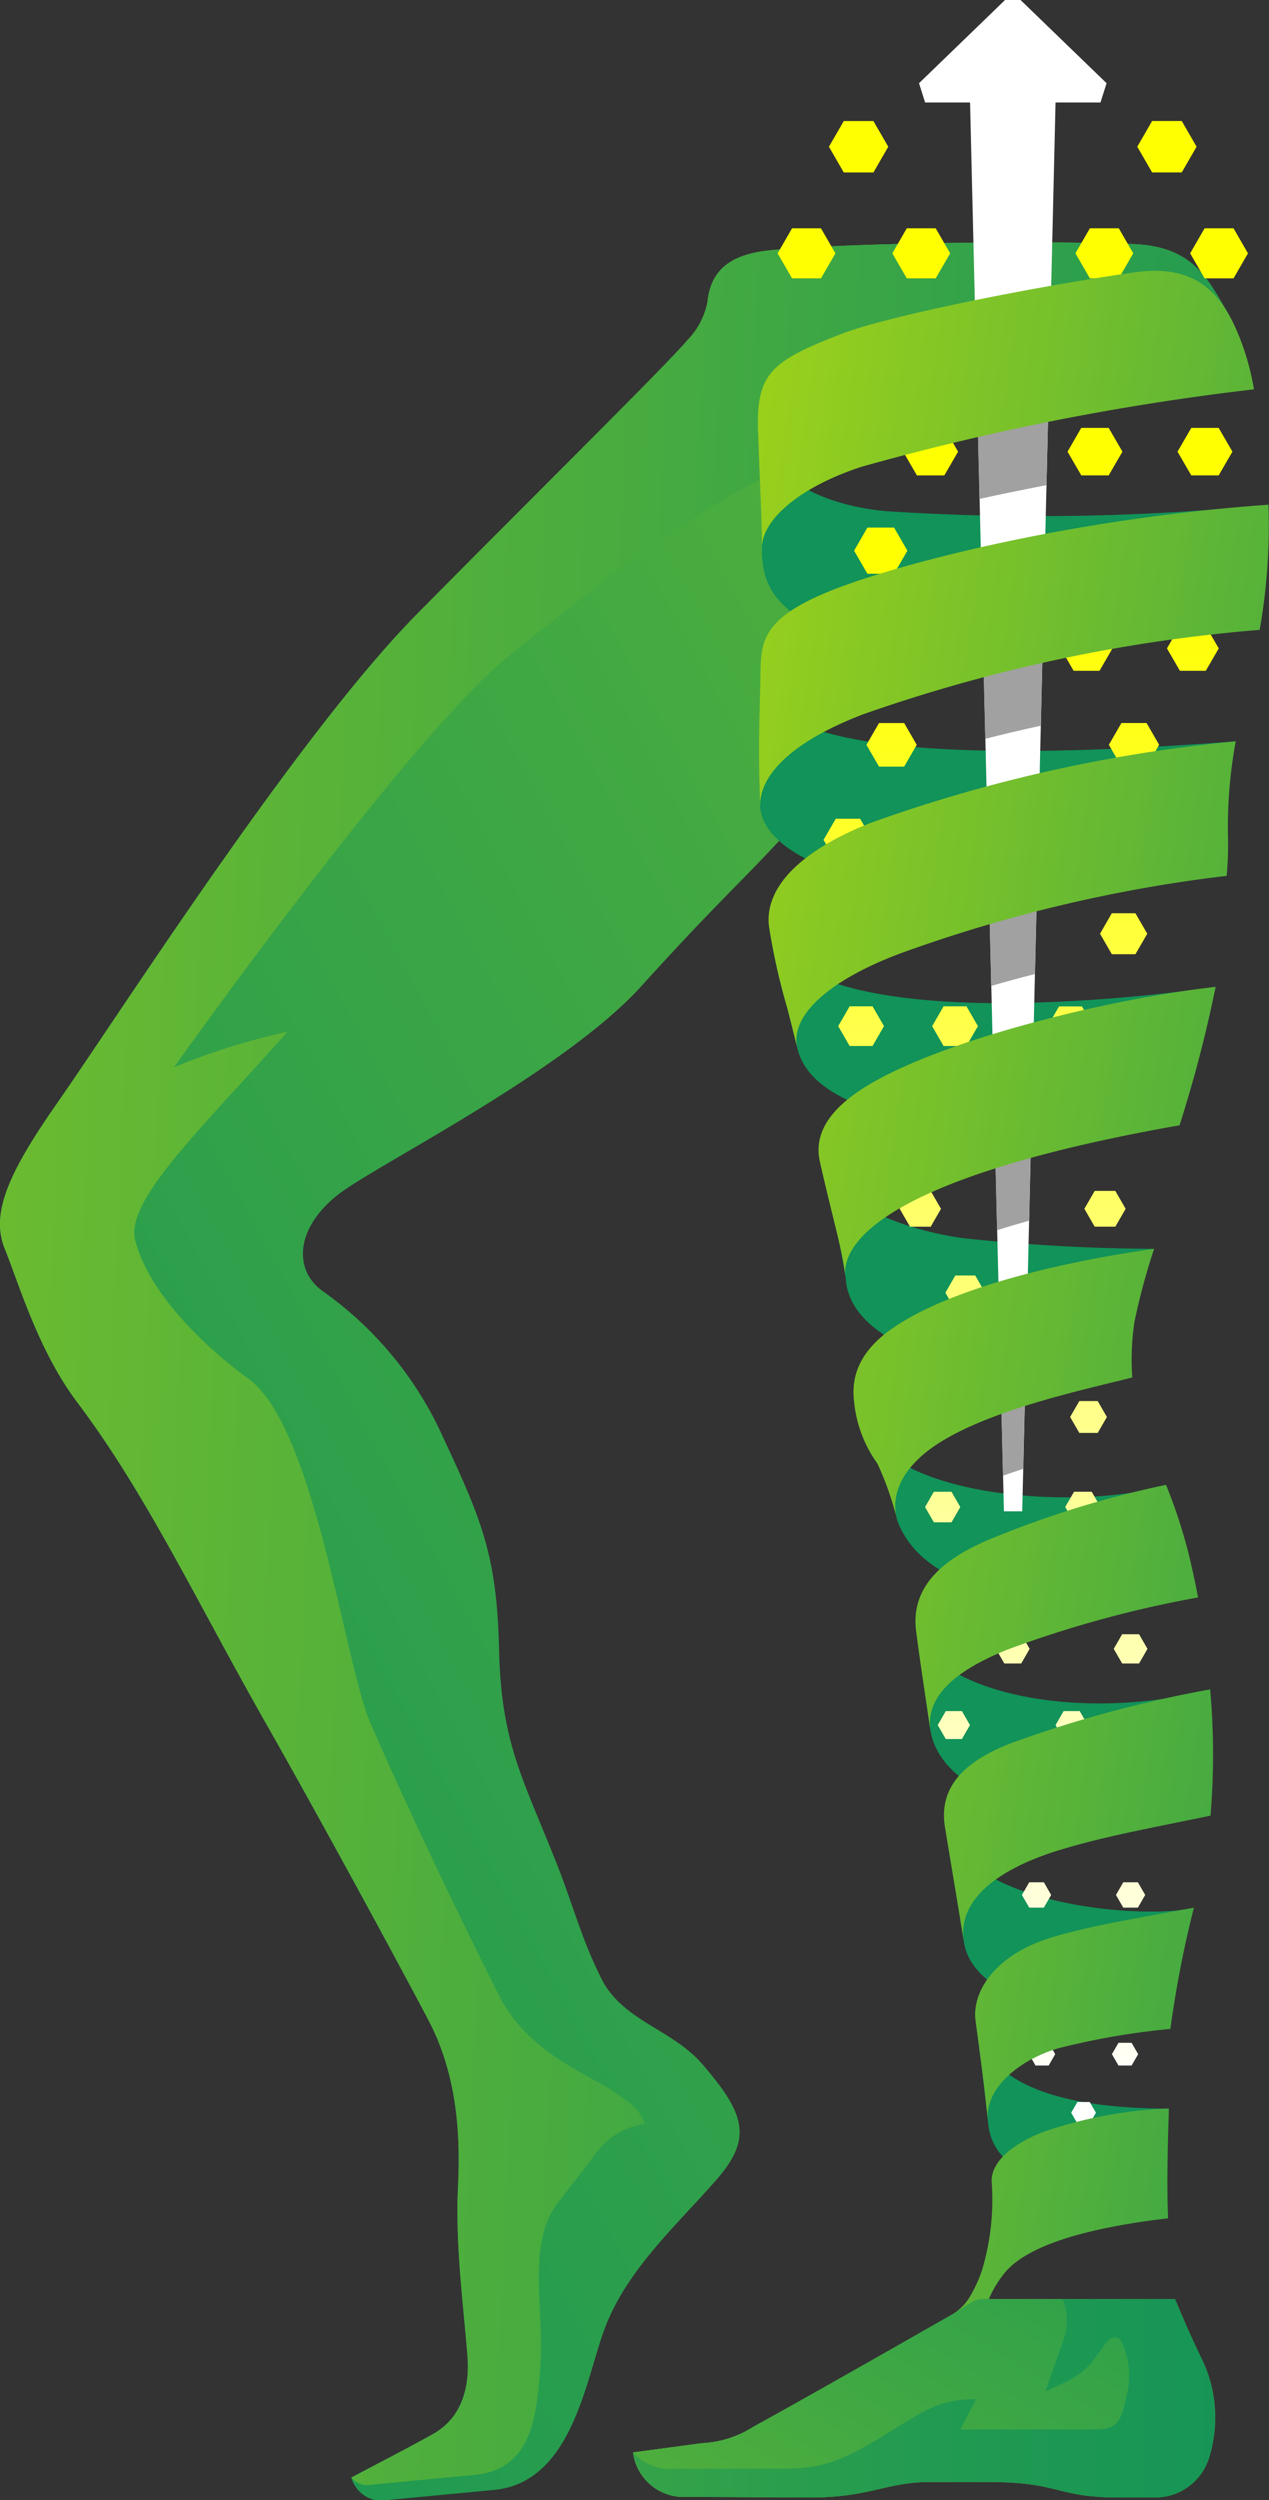
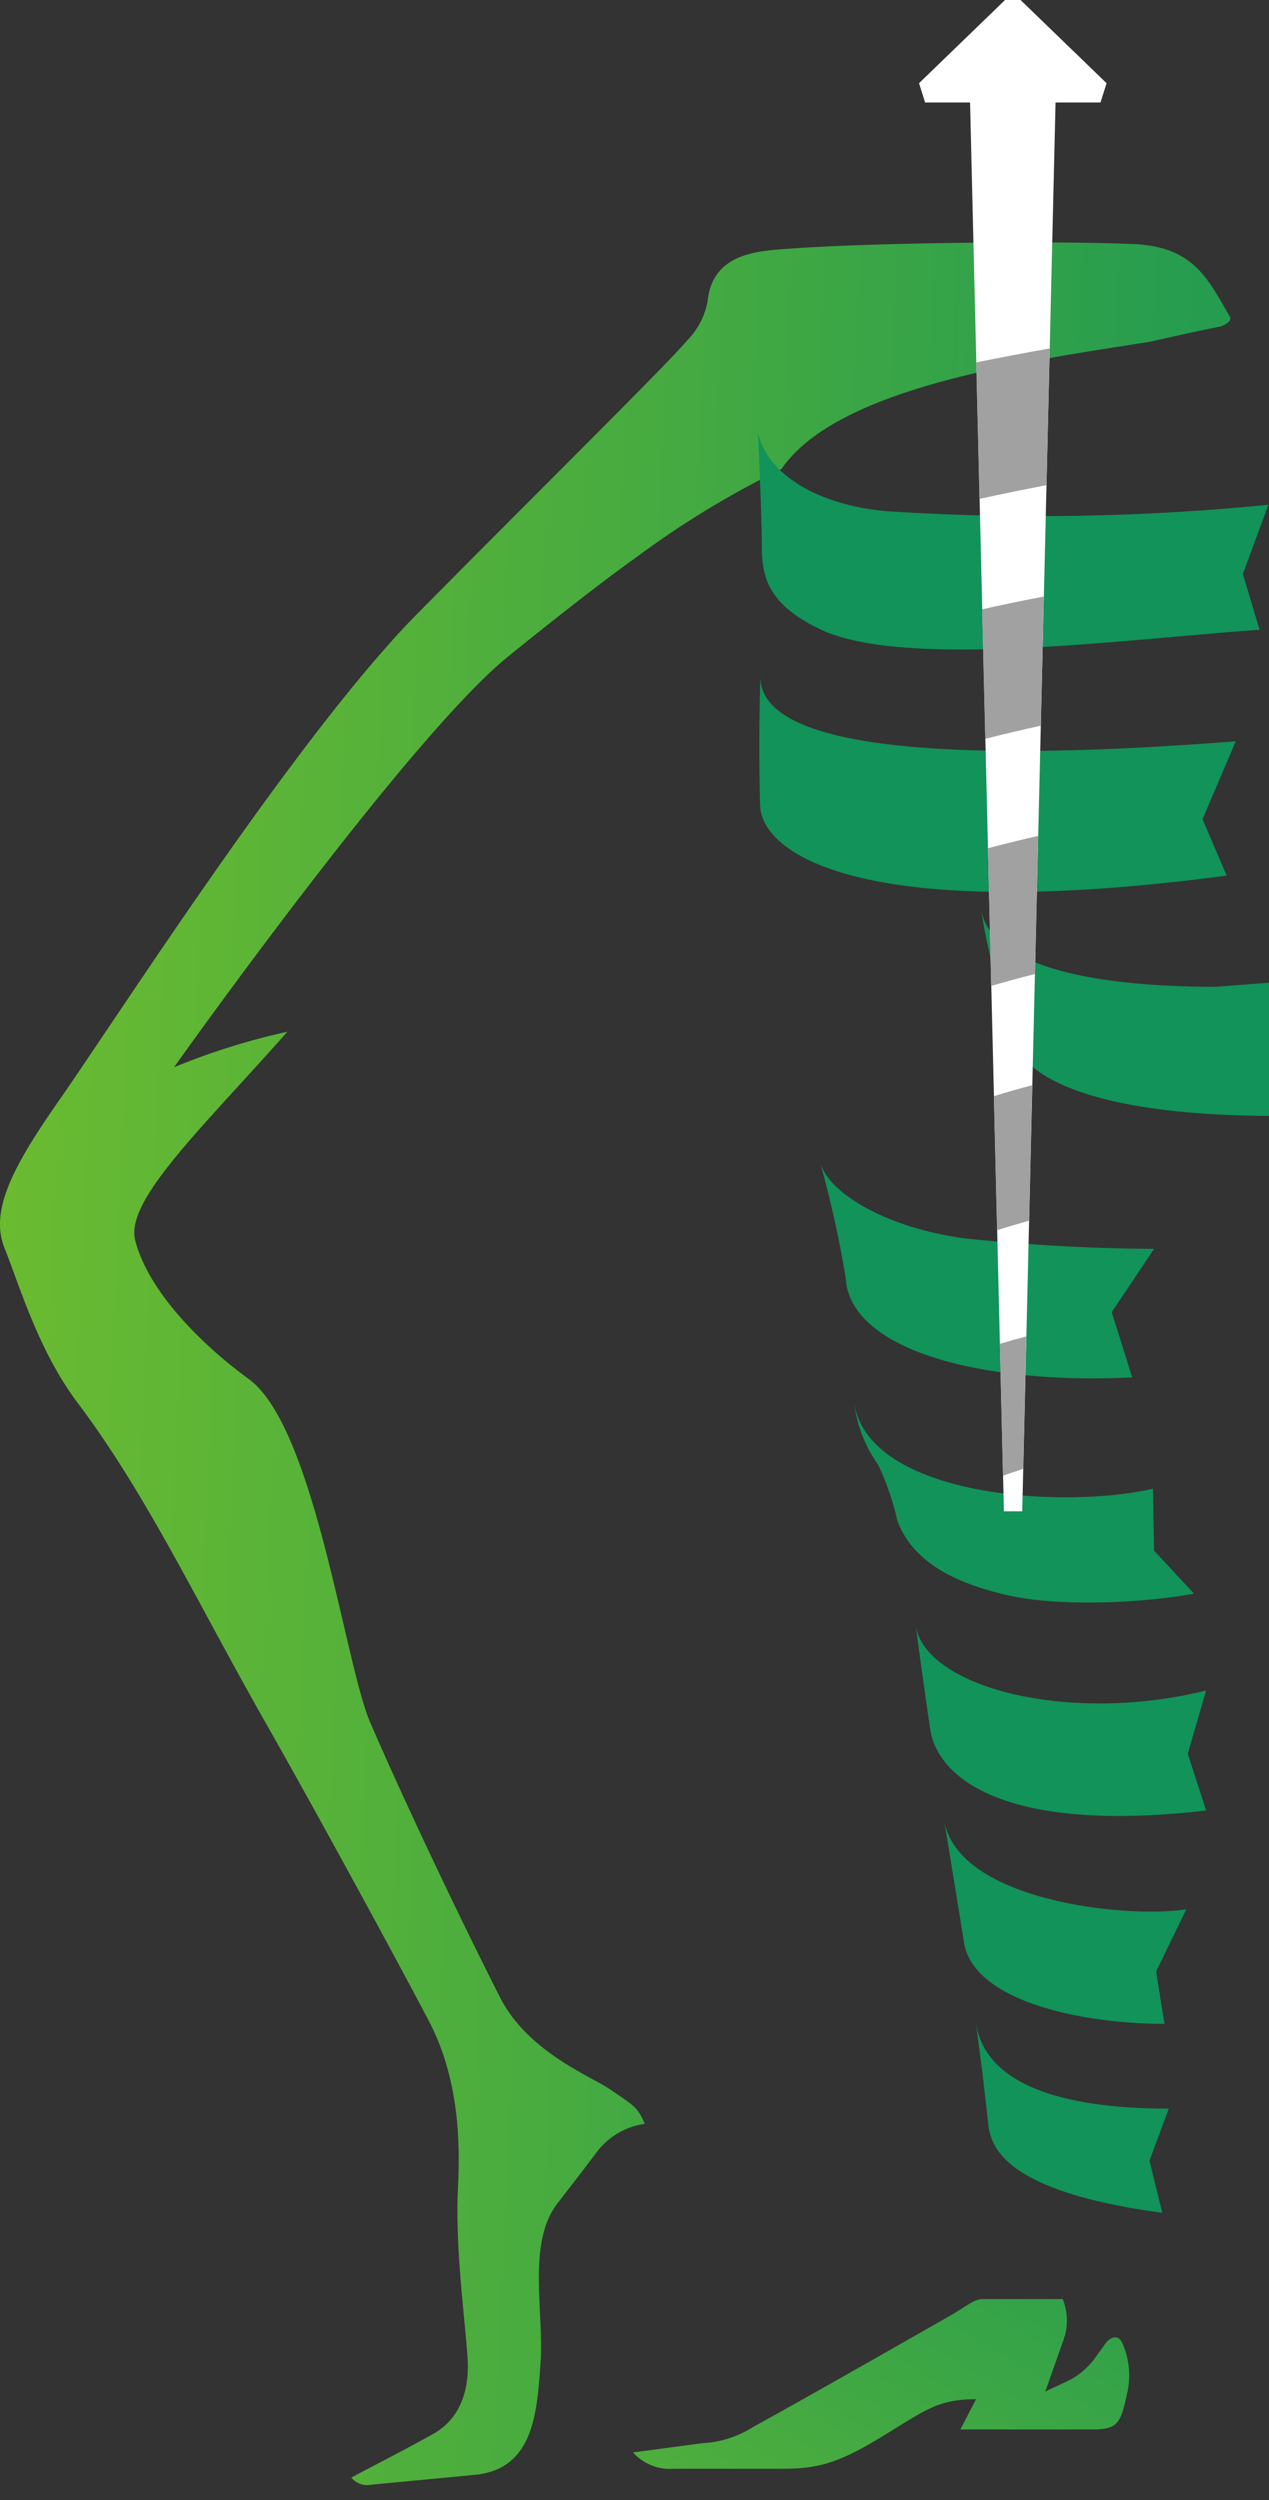
<svg xmlns="http://www.w3.org/2000/svg" width="73.753" height="145.274" viewBox="0 0 73.753 145.274">
  <rect x="0" y="0" width="73.753" height="145.274" fill="#333333" stroke="none" />
  <defs>
    <style>.a{fill:url(#a);}.b{fill:url(#b);}.c{fill:#119359;}.d{fill:#fff;}.e{fill:#a1a1a1;}.f{fill:url(#c);}.g{fill:url(#d);}.h{fill:url(#e);}.i{fill:url(#f);}</style>
    <linearGradient id="a" x1="2.008" y1="-0.979" x2="-0.232" y2="1.135" gradientUnits="objectBoundingBox">
      <stop offset="0" stop-color="#b4dc10" />
      <stop offset="0.315" stop-color="#77c02b" />
      <stop offset="0.633" stop-color="#40a843" />
      <stop offset="0.871" stop-color="#1d9853" />
      <stop offset="1" stop-color="#119359" />
    </linearGradient>
    <linearGradient id="b" x1="-1.077" y1="0.361" x2="1.213" y2="0.55" gradientUnits="objectBoundingBox">
      <stop offset="0" stop-color="#b4dc10" />
      <stop offset="0.228" stop-color="#93cd1e" />
      <stop offset="0.726" stop-color="#40a843" />
      <stop offset="1" stop-color="#119359" />
    </linearGradient>
    <linearGradient id="c" x1="0.5" y1="0.305" x2="0.5" y2="0.952" gradientUnits="objectBoundingBox">
      <stop offset="0" stop-color="#ffff01" />
      <stop offset="1" stop-color="#fff" />
    </linearGradient>
    <linearGradient id="d" x1="-0.183" y1="0.164" x2="1.421" y2="0.995" gradientUnits="objectBoundingBox">
      <stop offset="0" stop-color="#b4dc10" />
      <stop offset="1" stop-color="#119359" />
    </linearGradient>
    <linearGradient id="e" x1="-2.139" y1="0.5" x2="1.511" y2="0.5" gradientUnits="objectBoundingBox">
      <stop offset="0" stop-color="#b4dc10" />
      <stop offset="0.157" stop-color="#8ac922" />
      <stop offset="0.348" stop-color="#5fb635" />
      <stop offset="0.532" stop-color="#3da645" />
      <stop offset="0.707" stop-color="#249b50" />
      <stop offset="0.867" stop-color="#169556" />
      <stop offset="1" stop-color="#119359" />
    </linearGradient>
    <linearGradient id="f" x1="-2.865" y1="2.494" x2="2.983" y2="-0.852" gradientUnits="objectBoundingBox">
      <stop offset="0" stop-color="#b4dc10" />
      <stop offset="0.005" stop-color="#b2db10" />
      <stop offset="0.261" stop-color="#79c12a" />
      <stop offset="0.497" stop-color="#4cad3e" />
      <stop offset="0.707" stop-color="#2b9f4c" />
      <stop offset="0.881" stop-color="#189655" />
      <stop offset="1" stop-color="#119359" />
    </linearGradient>
  </defs>
  <g transform="translate(-776.21 -1852.099)">
-     <path class="a" d="M811.158,1967.058c-1.228-2.473-1.609-4.219-2.682-6.9-1.947-4.865-3.135-6.859-3.26-12.2s-.949-7.422-3.205-12.235a20.92,20.92,0,0,0-7.021-8.586c-1.847-1.285-1.6-3.987,1.353-5.972s12.892-7.08,17.109-11.731c4.258-4.7,5.67-5.921,8.038-8.473,0-.009,0-3.315-.06-6.659-.056-3.043.712-3.316.719-6.687.005-2.092-1.479-3.333-1.459-5.385.1-10.063,28.246-9.612,26.984-11.761s-2.072-4.035-5.577-4.189c-4.388-.192-15.888-.109-20.892.338-1.8.16-3.636.664-3.873,2.993h0a4.323,4.323,0,0,1-1.165,2.246c-1.2,1.433-8.772,8.892-15.7,15.9s-17.188,23.076-20.948,28.461c-2.7,3.871-3.885,6.323-3.04,8.416s1.952,5.934,4.229,8.957c4.045,5.373,6.938,11.581,11,18.716,2.759,4.85,7.168,12.936,9.4,17.166s1.719,8.88,1.692,10.553c-.05,3.182.368,6.258.577,8.952.129,1.655-.212,3.567-2.038,4.574-1.89,1.043-2.7,1.44-4.711,2.506a1.852,1.852,0,0,0,2.248,1.294l6.044-.574c4.618-.439,5.344-6.588,6.49-9.521,1.31-3.355,4.178-5.911,6.449-8.512,2.129-2.437,1.607-3.862-.806-6.68C815.292,1970,812.386,1969.532,811.158,1967.058Z" />
    <path class="b" d="M811.721,1973.537c-1.166-.812-4.83-2.178-6.467-5.412-2.472-4.882-5.582-11.438-7.524-15.933-1.49-3.446-3.226-17.183-7.071-19.971-2.437-1.768-5.785-4.912-6.591-8.05-.6-2.344,3.951-6.577,8.844-12.123a39.73,39.73,0,0,0-6.588,2.065s13.548-19.082,19.379-23.835c1.34-1.092,5.251-4.22,7.387-5.722a53.165,53.165,0,0,1,8.539-5.205c3.336-4.884,14.892-6.349,21.453-7.4q1.95-.452,4.112-.893c.419-.178.608-.369.48-.588-1.262-2.149-2.072-4.035-5.577-4.189-4.388-.192-15.888-.109-20.892.338-1.8.16-3.636.664-3.873,2.993h0a4.323,4.323,0,0,1-1.165,2.246c-1.2,1.433-8.772,8.892-15.7,15.9s-17.188,23.076-20.948,28.461c-2.7,3.871-3.885,6.323-3.04,8.416s1.952,5.934,4.229,8.957c4.045,5.373,6.938,11.581,11,18.716,2.759,4.85,7.168,12.936,9.4,17.166s1.719,8.88,1.692,10.553c-.05,3.182.368,6.258.577,8.952.129,1.655-.212,3.567-2.038,4.574-1.89,1.043-2.7,1.44-4.711,2.506h0a1.181,1.181,0,0,0,1.177.413l5.99-.569c3.435-.326,3.63-3.6,3.833-6.543s-.795-6.933.981-9.234c1.062-1.375,1.378-1.771,2.3-3a4.235,4.235,0,0,1,2.772-1.619C813.286,1974.522,812.979,1974.411,811.721,1973.537Z" />
-     <path class="c" d="M833.293,1972.42l-.38-2.875c.531,4.037,5.887,5.076,11.226,5.076l-1.123,3.028.744,3.024c-9.893-1.318-10.014-4.263-10.134-5.338Zm10.109-5.767,1.755-3.612c-3.632.551-13.333-.529-14.075-5.19,0,0,.966,5.93,1.148,7.076.51,3.476,6.91,4.77,11.657,4.77ZM845.241,1954l1.067-3.673c-8.11,2-16.43-.234-16.887-3.838,0,0,.505,3.8.863,6.147.435,2.71,4.219,6.03,16.024,4.663Zm-1.958-11.8-.063-3.6c-5.156,1.2-16.484.5-17.359-4.946.006.05.013.1.02.153a7.767,7.767,0,0,0,1.365,3.4,15.586,15.586,0,0,1,1.12,3.264c1.055,2.809,4.177,3.762,6.113,4.251,3.326.839,8.609.458,11.127-.025Zm-2.461-13.854,2.461-3.682a108.921,108.921,0,0,1-11.059-.616c-4.284-.587-7.772-2.482-8.35-4.4a62.7,62.7,0,0,1,1.475,6.631h0l0,.01c.019.157.036.307.052.452.723,4.073,8.524,5.8,16.612,5.391Zm6.039-18.907a94.059,94.059,0,0,1-12.329.955c-8.362-.01-13.179-1.593-13.635-4.518a37.665,37.665,0,0,0,1.082,4.833q.3,1.2.573,2.287c1.379,6.1,19.574,4.98,22.214,4.486l-.277-3.681,2.371-4.358Zm-26.456-18.087c-.132,4.066-.015,7.6-.015,7.6.145,2.738,5.824,6.85,27.113,4.025L846.1,1899.7l1.932-4.528C833.572,1896.3,820.252,1896.056,820.405,1891.354Zm29.523-9.925a135.65,135.65,0,0,1-22.2.375c-3.91-.351-6.908-2.087-7.46-4.548h0c.093,2.464.2,4.478.221,6.756l0,0c.029,1.571.331,3.232,3.465,4.688,4.947,2.3,17.995.5,25.463-.005l-.974-3.238,1.483-4.023Z" />
+     <path class="c" d="M833.293,1972.42l-.38-2.875c.531,4.037,5.887,5.076,11.226,5.076l-1.123,3.028.744,3.024c-9.893-1.318-10.014-4.263-10.134-5.338Zm10.109-5.767,1.755-3.612c-3.632.551-13.333-.529-14.075-5.19,0,0,.966,5.93,1.148,7.076.51,3.476,6.91,4.77,11.657,4.77ZM845.241,1954l1.067-3.673c-8.11,2-16.43-.234-16.887-3.838,0,0,.505,3.8.863,6.147.435,2.71,4.219,6.03,16.024,4.663Zm-1.958-11.8-.063-3.6c-5.156,1.2-16.484.5-17.359-4.946.006.05.013.1.02.153a7.767,7.767,0,0,0,1.365,3.4,15.586,15.586,0,0,1,1.12,3.264c1.055,2.809,4.177,3.762,6.113,4.251,3.326.839,8.609.458,11.127-.025Zm-2.461-13.854,2.461-3.682a108.921,108.921,0,0,1-11.059-.616c-4.284-.587-7.772-2.482-8.35-4.4a62.7,62.7,0,0,1,1.475,6.631h0l0,.01c.019.157.036.307.052.452.723,4.073,8.524,5.8,16.612,5.391Zm6.039-18.907c-8.362-.01-13.179-1.593-13.635-4.518a37.665,37.665,0,0,0,1.082,4.833q.3,1.2.573,2.287c1.379,6.1,19.574,4.98,22.214,4.486l-.277-3.681,2.371-4.358Zm-26.456-18.087c-.132,4.066-.015,7.6-.015,7.6.145,2.738,5.824,6.85,27.113,4.025L846.1,1899.7l1.932-4.528C833.572,1896.3,820.252,1896.056,820.405,1891.354Zm29.523-9.925a135.65,135.65,0,0,1-22.2.375c-3.91-.351-6.908-2.087-7.46-4.548h0c.093,2.464.2,4.478.221,6.756l0,0c.029,1.571.331,3.232,3.465,4.688,4.947,2.3,17.995.5,25.463-.005l-.974-3.238,1.483-4.023Z" />
    <path class="d" d="M837.557,1858.055h2.612l.354-1.121-5-4.835h-.9l-5,4.835.354,1.121h2.612l1.968,81.859h1.064Z" />
    <path class="e" d="M834.317,1930.184q.754-.227,1.539-.433l-.183,7.7c-.393.126-.785.258-1.172.395Zm2.9-57.839c-1.435.255-2.884.53-4.272.813l.191,7.931c1.222-.268,2.531-.536,3.893-.8Zm-3.06,51.235c.583-.184,1.2-.368,1.857-.551l.187-7.875c-.754.2-1.5.416-2.231.639Zm-.867-36.075.181,7.524c1.022-.262,2.1-.516,3.226-.761l.178-7.508C835.619,1887,834.42,1887.249,833.291,1887.505Zm.334,13.881.192,8c.816-.236,1.66-.466,2.538-.689l.191-8.028Q835.016,1901.018,833.625,1901.386Z" />
-     <path class="f" d="M843.169,1862.117l-.862-1.493.862-1.493h1.724l.862,1.493-.862,1.493Zm-1.414,10.544.818,1.418h1.637l.818-1.418-.818-1.417h-1.637Zm-.558,11.434.775,1.341h1.549l.775-1.341-.775-1.342h-1.549Zm-.542,11.281.731,1.265h1.462l.73-1.265-.73-1.266h-1.462Zm-.513,10.978.687,1.19H842.2l.688-1.19-.688-1.19h-1.374Zm-.91,15.983.6,1.039h1.2l.6-1.039-.6-1.039h-1.2ZM830.3,1921.3h-1.2l-.6,1.039.6,1.039h1.2l.6-1.039Zm6.376,5.919.578,1h1.156l.578-1-.578-1h-1.156Zm2.037-60.4.84,1.455h1.68l.84-1.455-.84-1.455h-1.68Zm6.668,0,.84,1.455h1.68l.841-1.455-.841-1.455h-1.68Zm-7.127,11.524.8,1.379h1.592l.8-1.379-.8-1.38H839.05Zm6.392,0,.8,1.379h1.592l.8-1.379-.8-1.38h-1.592Zm-6.791,11.432.753,1.3h1.506l.752-1.3-.752-1.3h-1.506Zm6.177,0,.752,1.3h1.506l.753-1.3-.753-1.3h-1.506Zm-6.56,11.129.709,1.229H839.6l.709-1.229-.709-1.228H838.18Zm5.761,0,.709,1.229h1.418l.709-1.229-.709-1.228h-1.418Zm-6.137,10.827.665,1.153h1.331l.665-1.153-.665-1.152H837.76Zm5.459,0,.665,1.153h1.331l.665-1.153-.665-1.152h-1.331Zm-15.582-49.612.862-1.493-.862-1.493h-1.724l-.862,1.493.862,1.493Zm.6,9.127h-1.636l-.819,1.417.819,1.418h1.636l.819-1.418Zm.6,11.509h-1.55l-.774,1.342.774,1.341h1.55l.774-1.341Zm.586,11.357h-1.462l-.731,1.266.731,1.265h1.462l.731-1.265Zm1.833-28.748h-1.68l-.84,1.455.84,1.455h1.68l.841-1.455Zm-6.668,0h-1.68l-.84,1.455.84,1.455h1.68l.84-1.455Zm7.171,11.6H829.5l-.8,1.38.8,1.379h1.593l.8-1.379Zm-6.392,0h-1.593l-.8,1.38.8,1.379H824.7l.8-1.379Zm6.834,11.508h-1.505l-.753,1.3.753,1.3h1.505l.753-1.3Zm-6.176,0h-1.505l-.753,1.3.753,1.3h1.505l.753-1.3Zm6.6,11.2h-1.418l-.709,1.228.709,1.229h1.418l.709-1.229Zm-5.761,0h-1.418l-.709,1.228.709,1.229H826.2l.709-1.229Zm6.181,10.9h-1.331l-.665,1.152.665,1.153h1.331l.665-1.153Zm-5.459,0H825.59l-.665,1.152.665,1.153h1.331l.665-1.153Zm11.483,23.862.534.926h1.068l.535-.926-.535-.925h-1.068Zm-.285,5.231.513.887h1.025l.512-.887-.512-.888h-1.025Zm-5.232-13.454h-1.155l-.578,1,.578,1h1.155l.578-1Zm-1.685,7.3h-1.068l-.534.925.534.926H831.2l.535-.926Zm.307,5.268h-1.025l-.512.888.512.887h1.025l.512-.887Zm2.58,9.128.491.849h.981l.49-.849-.49-.85h-.981Zm8.321-.85h-.982l-.49.85.49.849h.982l.49-.849Zm-4.853,5.279.469.811h.937l.469-.811-.469-.812h-.937Zm-5.443-.812h-.937l-.468.812.468.811h.937l.469-.811Zm2.3,5.765.447.774h.894l.446-.774-.446-.774h-.894Zm9.088-.774h-.894l-.446.774.446.774h.894l.447-.774Zm-7.9,5.692.425.736h.85l.425-.736-.425-.737h-.85Zm6.74-.737h-.85l-.425.737.425.736h.85l.425-.736Zm-3.964,5.588.4.7h.807l.4-.7-.4-.7h-.807Zm-2.367,4.4.381.66h.763l.381-.66-.381-.661h-.763Zm5.965-.661h-.762l-.381.661.381.66h.762l.382-.66Zm-3.151,3.44-.359.623.359.622h.719l.359-.622-.359-.623Z" />
-     <path class="g" d="M842.139,1928.927a15.239,15.239,0,0,0-.124,3.211c-2.592.666-8.042,1.8-11.182,3.776-2.266,1.425-2.9,3.124-2.467,4.562h0a18.046,18.046,0,0,0-1.165-3.345,7.3,7.3,0,0,1-1.319-3.322c-.016-.129-.033-.254-.047-.374-.1-1.113.1-2.632,2.167-4.1,3.284-2.318,9.59-3.869,15.282-4.671A38.76,38.76,0,0,0,842.139,1928.927Zm4.721-19.483c-5.606.611-14.559,2.728-19.361,5.242-2.565,1.343-4.047,2.9-3.652,4.852.864,3.82,1.292,5.039,1.5,6.746h0c-.186-1.33.744-5.505,19.417-8.8A75.944,75.944,0,0,0,846.86,1909.444Zm-1.261,53.5c-3.484.653-5.705.995-8.047,1.663-3.594,1.026-4.882,3.3-4.639,4.94,0,0,.545,3.928.712,5.789h0c-.192-1.907,1.814-3.53,4.051-4.21a42.936,42.936,0,0,1,6.556-1.136A63.33,63.33,0,0,1,845.6,1962.942Zm.943-12.682a70.705,70.705,0,0,0-11.618,3.141c-2.026.814-4.242,2.128-3.793,4.871.367,2.215.745,4.454,1.1,6.655h0c-.4-2.449,2.028-4.237,5.456-5.3,2.635-.816,5.5-1.328,8.876-2.031A42.433,42.433,0,0,0,846.542,1950.26Zm-1.211-7.726a31.127,31.127,0,0,0-1.351-4.159,57.2,57.2,0,0,0-10.082,3.095c-2.318.949-4.824,2.49-4.443,5.413.278,2.126.507,3.53.829,5.753-.354-2.449,2.505-3.873,4.405-4.662a64.732,64.732,0,0,1,11.151-3.056C845.686,1944.078,845.517,1943.337,845.331,1942.534Zm-.831,43.155H833.68a6.364,6.364,0,0,1,.949-1.559c1.55-1.847,5.852-2.716,9.468-3.136-.035-.919-.048-1.947-.032-3.1.018-1.316.037-1.93.074-2.983v-.3a25.424,25.424,0,0,0-7.382,1.392c-2.111.866-2.948,1.917-2.912,2.869a14.23,14.23,0,0,1-.526,5.016,7.476,7.476,0,0,1-.634,1.467,2.976,2.976,0,0,1-1.049,1.171l-.012.01-.011.006c-.7.4-8.535,4.878-11.606,6.555a6.044,6.044,0,0,1-2.965.957L813,1994.6a2.964,2.964,0,0,0,3.17,2.578l7.117.039c3.512,0,4.406-.9,7-.9H833.6c4.286,0,3.933.9,7.64.9h2.125a3.279,3.279,0,0,0,3.121-2.323,7.822,7.822,0,0,0-.313-5.481C845.707,1988.467,845.254,1987.476,844.5,1985.689ZM822.552,1913c-.18-.727-.371-1.487-.574-2.286a37.353,37.353,0,0,1-1.081-4.833c-.228-2.187,1.755-4.319,5.892-5.959a86.992,86.992,0,0,1,21.24-4.746,27.321,27.321,0,0,0-.448,5.614,20.568,20.568,0,0,1-.077,2.2,84.825,84.825,0,0,0-18.9,4.483C824.207,1909.109,822.111,1911.21,822.552,1913Zm-2.13-22.343c-.074,3.1-.154,5-.032,8.3-.05-1.7,1.62-3.686,6.007-5.361a92.034,92.034,0,0,1,23.023-4.9,34.507,34.507,0,0,0,.508-7.269v0c-11.353.794-21.425,3.405-25.35,4.962C820.917,1887.841,820.5,1889.1,820.422,1890.654Zm-.152-13.4c.129,3.68.2,4.476.221,6.756l0,0c-.05-1.705,2.216-3.631,5.818-4.8a147.172,147.172,0,0,1,22.78-4.491,14.668,14.668,0,0,0-1.062-3.553c-1.152-2.561-2.832-3.685-5.948-3.237-5.9.848-14.2,2.51-16.924,3.555C820.95,1873.108,820.149,1873.824,820.27,1877.256Z" />
-     <path class="h" d="M846.174,1989.414c-.453-.952-.962-2.013-1.675-3.726H833.233c-.454.082-.489.161-1.62.859-.7.4-8.536,4.878-11.606,6.555a6.044,6.044,0,0,1-2.965.957L813,1994.6a2.966,2.966,0,0,0,3.17,2.579l7.117.038c3.512,0,4.406-.9,7-.9H833.6c4.286,0,3.933.9,7.64.9h2.125a3.279,3.279,0,0,0,3.121-2.323A7.977,7.977,0,0,0,846.174,1989.414Z" />
    <path class="i" d="M840.487,1988.236c-.228.31-.445.606-.593.818a4.324,4.324,0,0,1-1.717,1.438l-1.214.565,1.055-2.989a3.3,3.3,0,0,0-.046-2.379h-4.739c-.454.082-.489.161-1.62.859-.7.4-8.536,4.878-11.606,6.555a6.044,6.044,0,0,1-2.965.957L813,1994.6a2.891,2.891,0,0,0,2.382.947h6.275c2.006,0,3.183-.266,5.76-1.835s3.3-2.206,5.521-2.206l-.912,1.759H839.7c1.521,0,1.65-.4,2.029-2.148a4.593,4.593,0,0,0-.264-2.806C841.207,1987.64,840.689,1987.96,840.487,1988.236Z" />
  </g>
</svg>